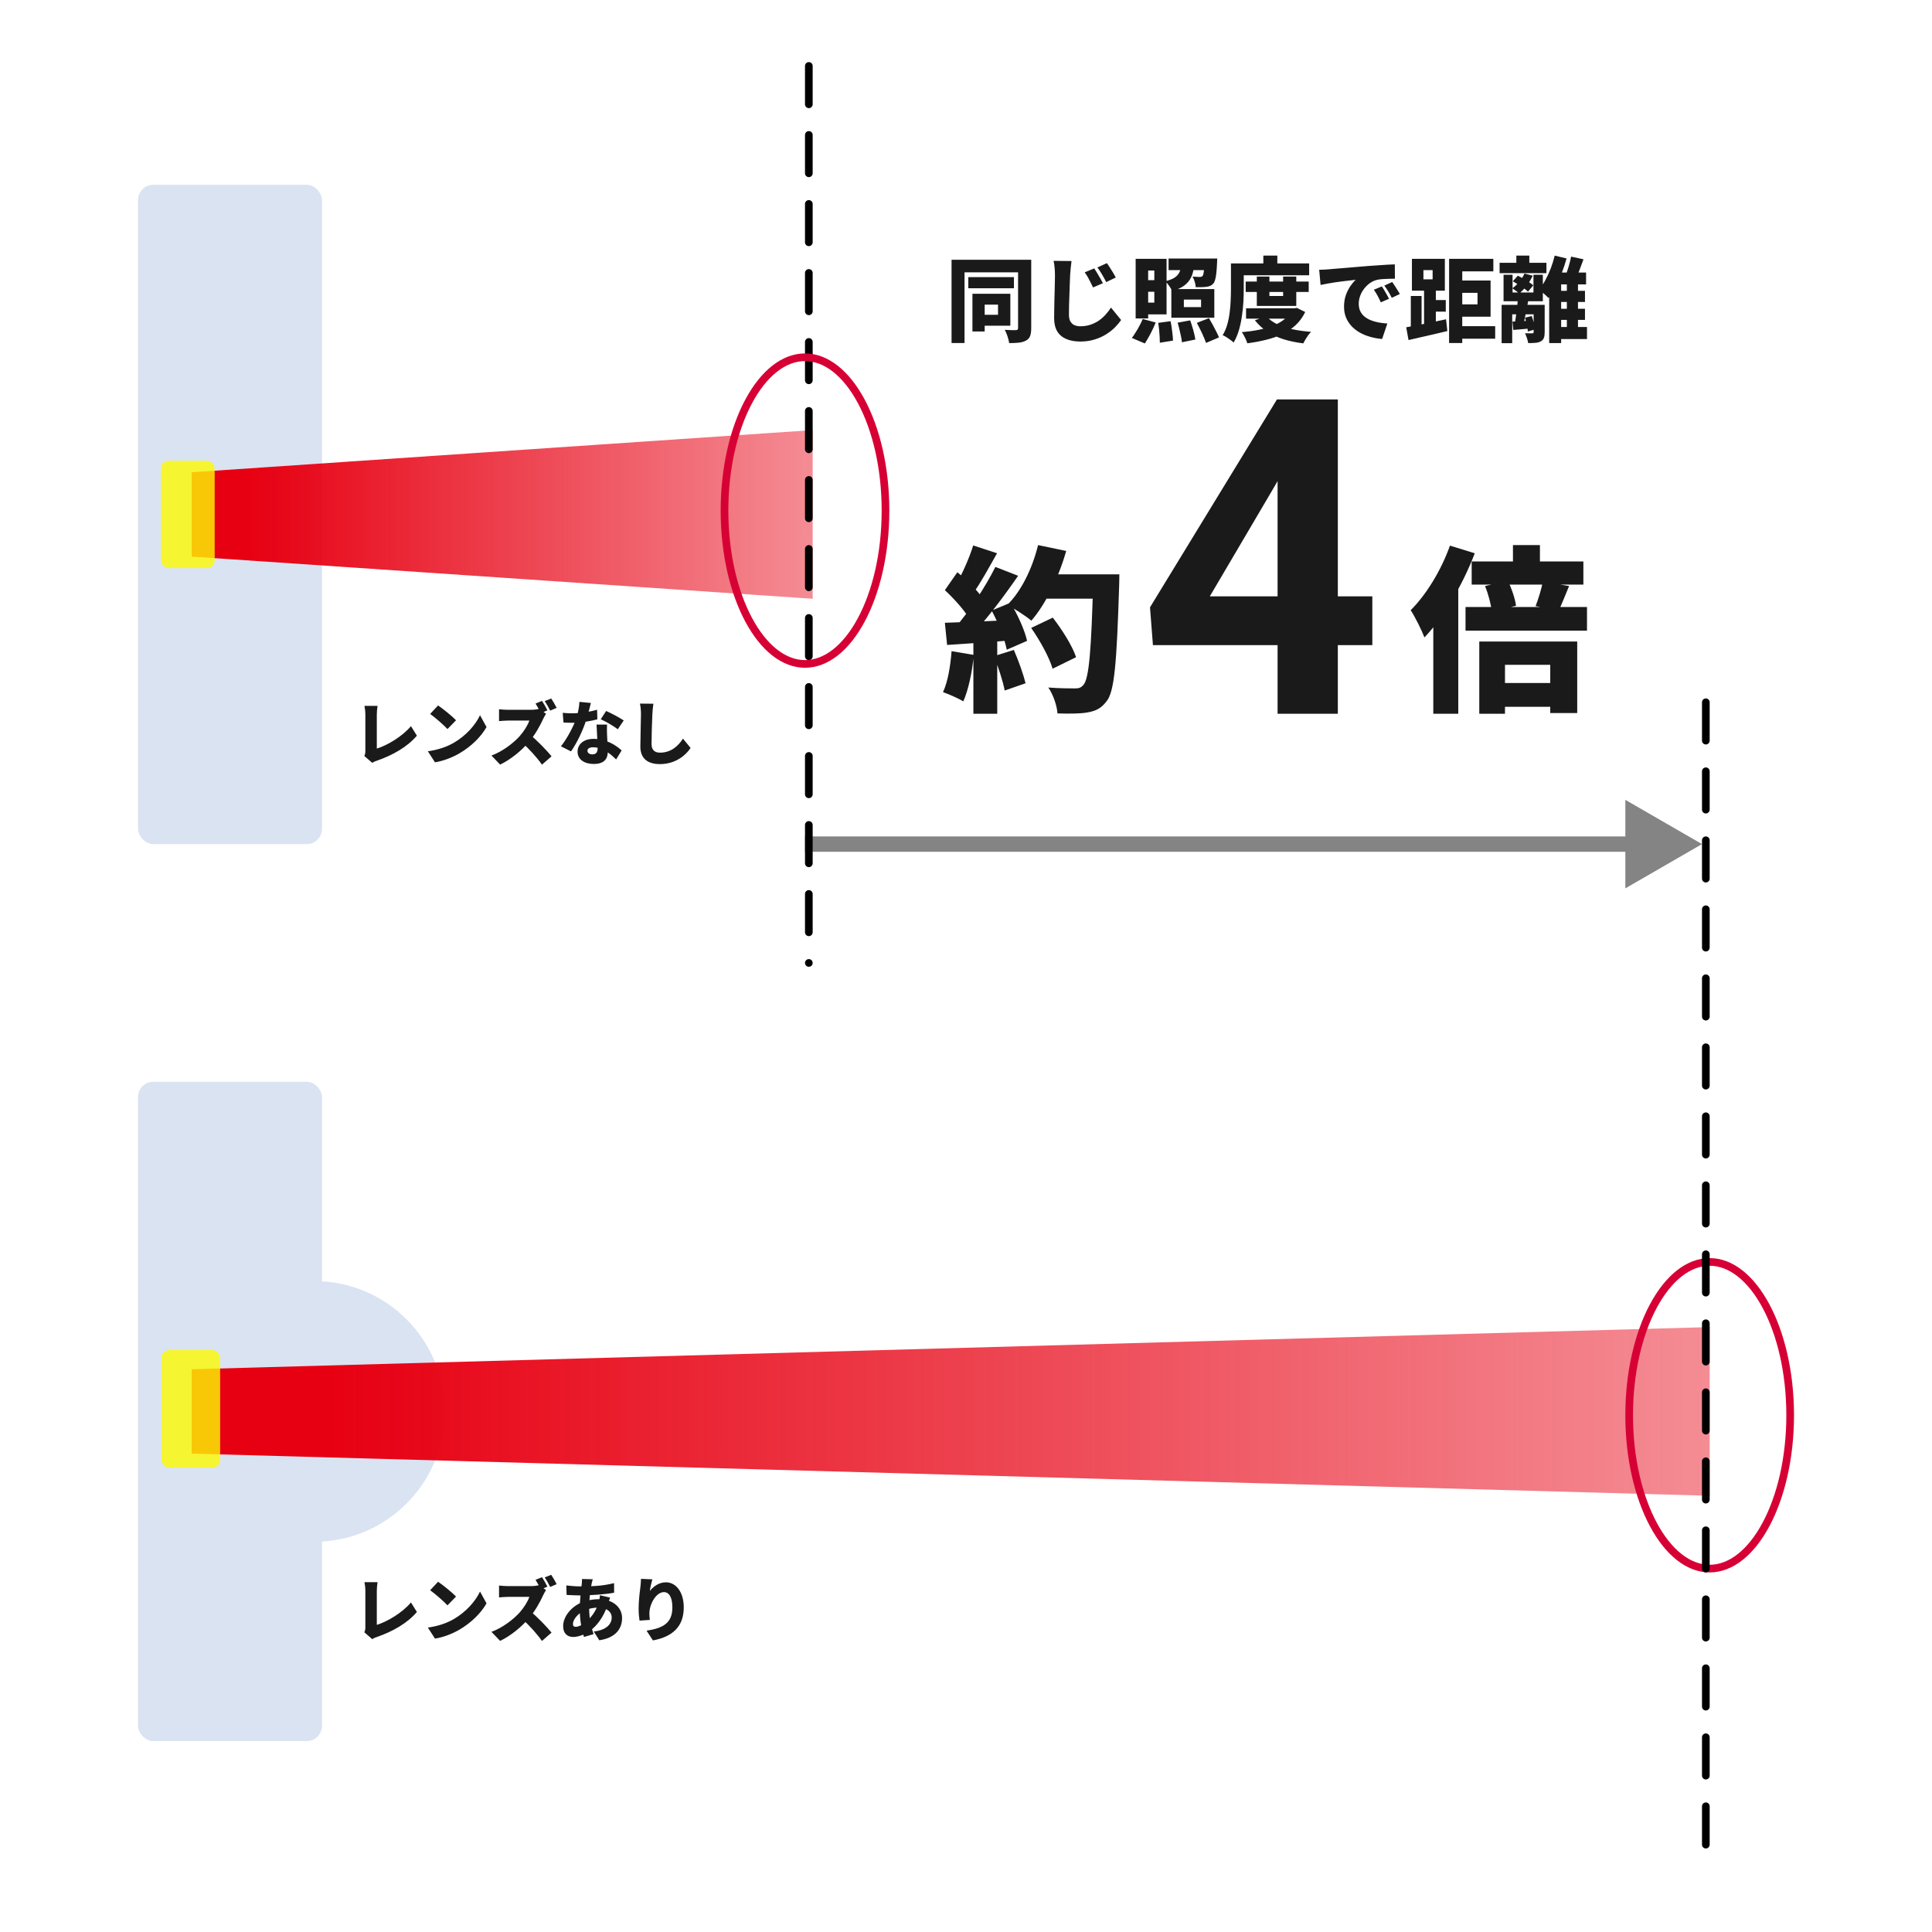
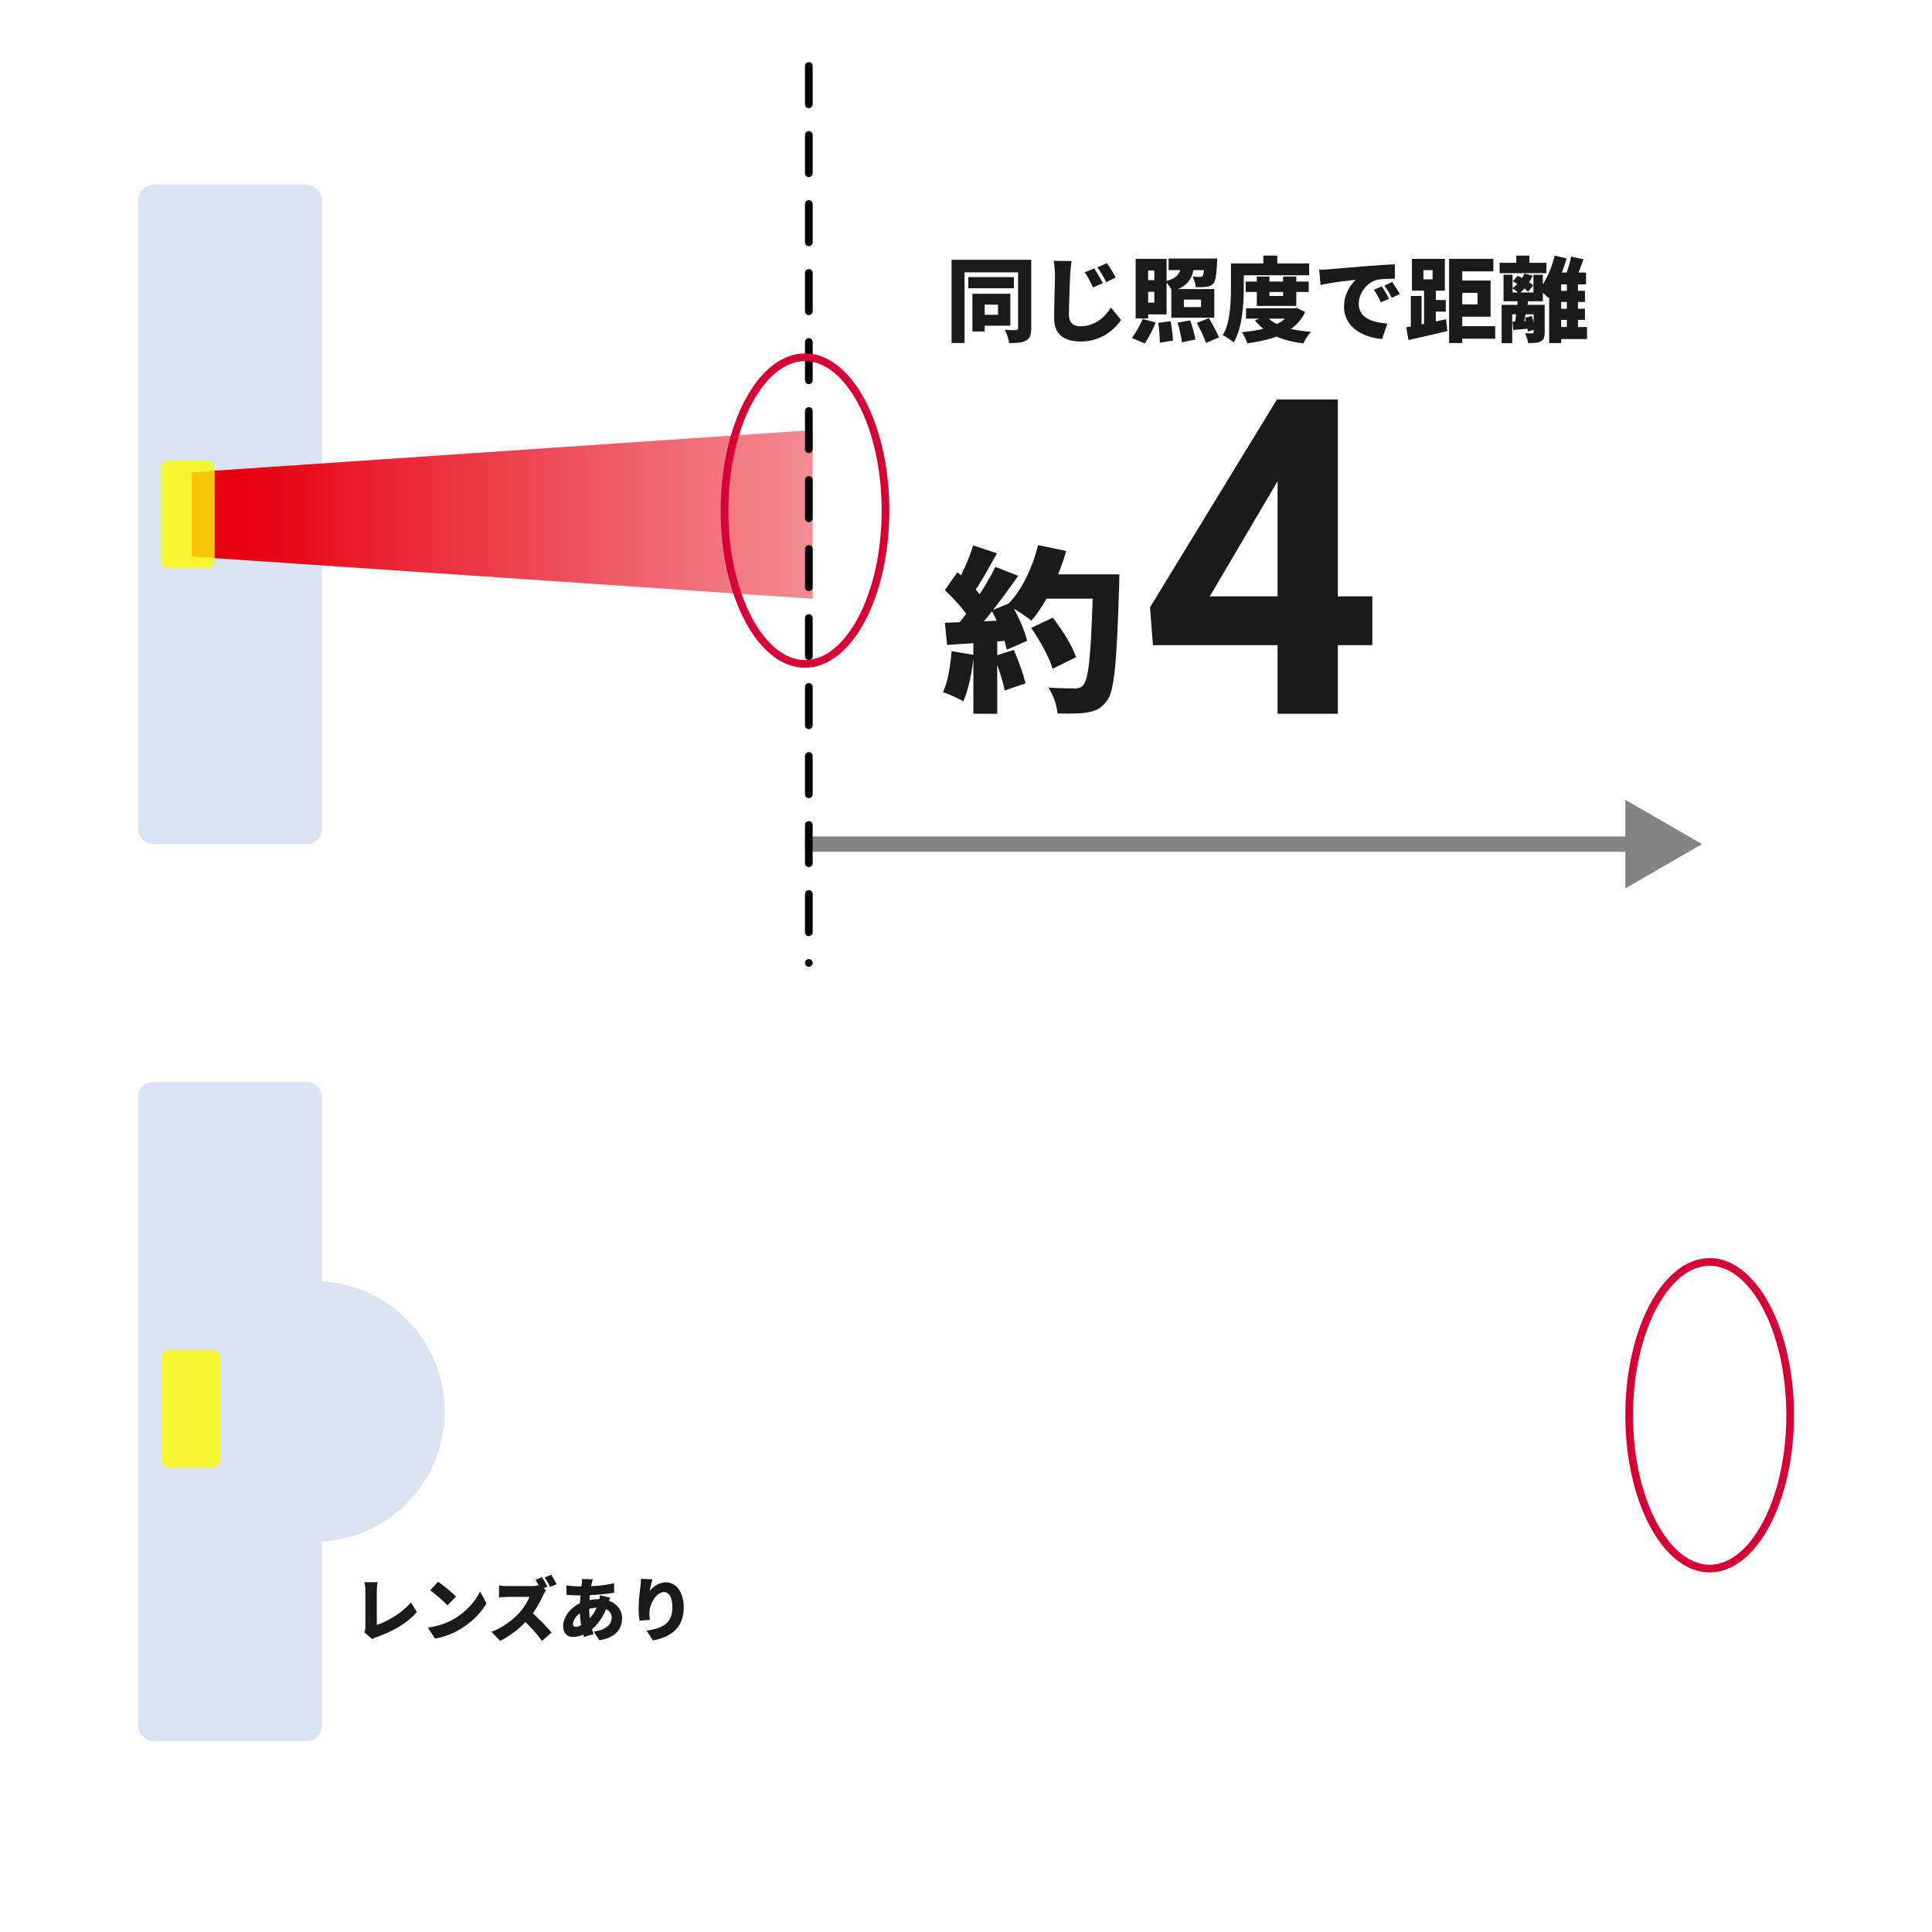
<svg xmlns="http://www.w3.org/2000/svg" width="280" height="280" viewBox="0 0 280 280" fill="none">
  <rect width="280" height="280" fill="white" />
  <rect x="20" y="156.778" width="26.667" height="95.556" rx="2.222" fill="#DAE3F2" />
  <circle cx="45.556" cy="204.556" r="18.889" fill="#DAE3F2" />
  <rect x="20" y="26.778" width="26.667" height="95.556" rx="2.222" fill="#DAE3F2" />
  <path d="M246.667 122.333L235.556 115.918L235.556 128.748L246.667 122.333ZM116.667 123.444L236.667 123.444L236.667 121.222L116.667 121.222L116.667 123.444Z" fill="#848484" />
  <path d="M140.333 40.164H146.947V41.778H140.333V40.164ZM140.933 42.578H142.707V48.044H140.933V42.578ZM141.907 42.578H146.427V47.205H141.907V45.618H144.64V44.151H141.907V42.578ZM137.907 37.645H148.587V39.471H139.787V49.711H137.907V37.645ZM147.547 37.645H149.453V47.565C149.453 48.036 149.4 48.413 149.293 48.698C149.187 48.982 148.991 49.2 148.707 49.351C148.422 49.511 148.08 49.613 147.68 49.658C147.28 49.702 146.805 49.724 146.253 49.724C146.236 49.547 146.191 49.338 146.12 49.098C146.058 48.867 145.982 48.636 145.893 48.404C145.805 48.173 145.711 47.973 145.613 47.804C145.925 47.822 146.245 47.836 146.573 47.844C146.902 47.844 147.125 47.844 147.24 47.844C147.356 47.836 147.436 47.809 147.48 47.764C147.525 47.72 147.547 47.645 147.547 47.538V37.645ZM158.587 38.898C158.72 39.093 158.862 39.32 159.013 39.578C159.173 39.836 159.325 40.093 159.467 40.351C159.618 40.609 159.742 40.84 159.84 41.044L158.413 41.658C158.271 41.347 158.138 41.076 158.013 40.844C157.898 40.605 157.778 40.378 157.653 40.164C157.529 39.942 157.378 39.711 157.2 39.471L158.587 38.898ZM160.413 38.138C160.556 38.325 160.707 38.547 160.867 38.804C161.027 39.053 161.182 39.302 161.333 39.551C161.485 39.8 161.609 40.022 161.707 40.218L160.32 40.885C160.169 40.573 160.027 40.307 159.893 40.084C159.769 39.853 159.64 39.636 159.507 39.431C159.373 39.218 159.218 38.996 159.04 38.764L160.413 38.138ZM155.293 37.831C155.249 38.151 155.209 38.498 155.173 38.871C155.138 39.236 155.111 39.565 155.093 39.858C155.076 40.205 155.058 40.631 155.04 41.138C155.022 41.636 155.005 42.16 154.987 42.711C154.969 43.253 154.951 43.782 154.933 44.298C154.925 44.804 154.92 45.24 154.92 45.605C154.92 46.031 154.996 46.369 155.147 46.618C155.298 46.858 155.498 47.031 155.747 47.138C155.996 47.236 156.271 47.285 156.573 47.285C157.089 47.285 157.565 47.213 158 47.071C158.436 46.929 158.836 46.738 159.2 46.498C159.565 46.249 159.898 45.96 160.2 45.631C160.502 45.302 160.773 44.951 161.013 44.578L162.48 46.378C162.267 46.698 161.982 47.04 161.627 47.404C161.28 47.76 160.858 48.098 160.36 48.418C159.871 48.738 159.307 48.996 158.667 49.191C158.036 49.396 157.333 49.498 156.56 49.498C155.787 49.498 155.116 49.378 154.547 49.138C153.978 48.898 153.538 48.529 153.227 48.031C152.925 47.525 152.773 46.885 152.773 46.111C152.773 45.773 152.778 45.378 152.787 44.925C152.796 44.462 152.805 43.982 152.813 43.484C152.831 42.978 152.845 42.484 152.853 42.005C152.862 41.525 152.871 41.098 152.88 40.724C152.889 40.342 152.893 40.053 152.893 39.858C152.893 39.493 152.876 39.138 152.84 38.791C152.813 38.436 152.765 38.107 152.693 37.804L155.293 37.831ZM164.587 37.511H166.4V46.151H164.587V37.511ZM165.64 37.511H169.067V45.565H165.64V43.858H167.293V39.205H165.64V37.511ZM165.587 40.605H168.24V42.285H165.587V40.605ZM169.36 37.471H175.187V39.151H169.36V37.471ZM174.573 37.471H176.413C176.413 37.471 176.409 37.547 176.4 37.698C176.4 37.849 176.396 37.978 176.387 38.084C176.36 38.671 176.325 39.169 176.28 39.578C176.236 39.978 176.178 40.298 176.107 40.538C176.045 40.778 175.96 40.96 175.853 41.084C175.711 41.245 175.556 41.36 175.387 41.431C175.218 41.502 175.036 41.547 174.84 41.565C174.671 41.591 174.449 41.609 174.173 41.618C173.898 41.627 173.605 41.627 173.293 41.618C173.285 41.378 173.236 41.116 173.147 40.831C173.058 40.538 172.951 40.289 172.827 40.084C173.058 40.102 173.267 40.116 173.453 40.124C173.64 40.133 173.787 40.138 173.893 40.138C173.982 40.138 174.053 40.129 174.107 40.111C174.169 40.093 174.227 40.058 174.28 40.005C174.333 39.942 174.378 39.831 174.413 39.671C174.449 39.502 174.48 39.258 174.507 38.938C174.533 38.618 174.556 38.205 174.573 37.698V37.471ZM171.24 37.978H173.12C173.085 38.484 173.013 38.956 172.907 39.391C172.809 39.818 172.645 40.209 172.413 40.565C172.191 40.911 171.876 41.222 171.467 41.498C171.058 41.764 170.525 41.996 169.867 42.191C169.787 41.969 169.649 41.72 169.453 41.444C169.258 41.16 169.067 40.933 168.88 40.764C169.396 40.631 169.805 40.48 170.107 40.311C170.409 40.133 170.636 39.929 170.787 39.698C170.947 39.467 171.053 39.209 171.107 38.925C171.169 38.64 171.213 38.325 171.24 37.978ZM171.573 43.418V44.511H174.067V43.418H171.573ZM169.76 41.898H175.987V46.044H169.76V41.898ZM167.853 46.791L169.653 46.551C169.742 47.005 169.818 47.498 169.88 48.031C169.951 48.556 169.991 49 170 49.364L168.093 49.671C168.093 49.422 168.085 49.133 168.067 48.804C168.049 48.476 168.022 48.133 167.987 47.778C167.951 47.422 167.907 47.093 167.853 46.791ZM170.667 46.764L172.493 46.431C172.6 46.724 172.702 47.04 172.8 47.378C172.907 47.707 172.996 48.031 173.067 48.351C173.147 48.671 173.205 48.956 173.24 49.205L171.293 49.605C171.276 49.364 171.231 49.08 171.16 48.751C171.098 48.431 171.022 48.098 170.933 47.751C170.853 47.396 170.765 47.067 170.667 46.764ZM173.453 46.791L175.213 46.111C175.382 46.396 175.56 46.707 175.747 47.044C175.933 47.382 176.107 47.716 176.267 48.044C176.436 48.364 176.569 48.649 176.667 48.898L174.787 49.698C174.707 49.449 174.591 49.156 174.44 48.818C174.298 48.48 174.138 48.133 173.96 47.778C173.782 47.422 173.613 47.093 173.453 46.791ZM165.613 46.231L167.493 46.738C167.289 47.253 167.04 47.791 166.747 48.351C166.453 48.902 166.178 49.378 165.92 49.778L164.04 48.978C164.209 48.756 164.387 48.493 164.573 48.191C164.769 47.889 164.956 47.569 165.133 47.231C165.32 46.885 165.48 46.551 165.613 46.231ZM180.533 40.804H189.667V42.311H180.533V40.804ZM180.587 44.684H187.733V46.178H180.587V44.684ZM182.147 40.084H183.973V42.898H185.96V40.084H187.867V44.338H182.147V40.084ZM187.24 44.684H187.613L187.947 44.618L189.16 45.218C188.805 45.956 188.347 46.587 187.787 47.111C187.227 47.627 186.582 48.062 185.853 48.418C185.133 48.764 184.347 49.04 183.493 49.245C182.64 49.458 181.733 49.627 180.773 49.751C180.702 49.511 180.587 49.231 180.427 48.911C180.276 48.591 180.125 48.333 179.973 48.138C180.827 48.067 181.636 47.956 182.4 47.804C183.173 47.653 183.876 47.453 184.507 47.205C185.147 46.947 185.698 46.631 186.16 46.258C186.631 45.876 186.991 45.431 187.24 44.925V44.684ZM183.533 45.831C183.916 46.276 184.422 46.653 185.053 46.965C185.693 47.276 186.431 47.525 187.267 47.711C188.102 47.889 189.018 48.018 190.013 48.098C189.88 48.231 189.738 48.396 189.587 48.591C189.445 48.796 189.311 49 189.187 49.205C189.062 49.409 188.96 49.596 188.88 49.764C187.813 49.631 186.845 49.427 185.973 49.151C185.111 48.876 184.338 48.511 183.653 48.058C182.969 47.605 182.373 47.058 181.867 46.418L183.533 45.831ZM183.093 37.044H185.12V39.151H183.093V37.044ZM179.347 38.178H189.733V39.898H179.347V38.178ZM178.4 38.178H180.253V41.885C180.253 42.444 180.236 43.062 180.2 43.738C180.165 44.413 180.093 45.107 179.987 45.818C179.889 46.52 179.742 47.205 179.547 47.871C179.351 48.529 179.098 49.12 178.787 49.645C178.68 49.538 178.529 49.413 178.333 49.271C178.138 49.129 177.938 48.991 177.733 48.858C177.529 48.733 177.351 48.64 177.2 48.578C177.485 48.107 177.707 47.587 177.867 47.018C178.027 46.449 178.142 45.867 178.213 45.271C178.293 44.667 178.342 44.076 178.36 43.498C178.387 42.911 178.4 42.373 178.4 41.885V38.178ZM191.187 39.098C191.453 39.089 191.716 39.08 191.973 39.071C192.24 39.053 192.436 39.04 192.56 39.031C192.871 39.005 193.227 38.973 193.627 38.938C194.036 38.902 194.48 38.867 194.96 38.831C195.449 38.787 195.969 38.742 196.52 38.698C197.071 38.653 197.653 38.605 198.267 38.551C198.711 38.516 199.169 38.484 199.64 38.458C200.12 38.422 200.578 38.391 201.013 38.364C201.449 38.338 201.827 38.32 202.147 38.311L202.16 40.391C201.929 40.391 201.658 40.396 201.347 40.404C201.045 40.413 200.738 40.427 200.427 40.444C200.125 40.462 199.849 40.498 199.6 40.551C199.245 40.631 198.902 40.782 198.573 41.005C198.253 41.227 197.969 41.498 197.72 41.818C197.471 42.129 197.276 42.476 197.133 42.858C196.991 43.231 196.92 43.618 196.92 44.018C196.92 44.409 196.987 44.756 197.12 45.058C197.262 45.36 197.458 45.622 197.707 45.844C197.965 46.058 198.267 46.24 198.613 46.391C198.96 46.533 199.338 46.645 199.747 46.724C200.165 46.804 200.605 46.858 201.067 46.885L200.307 49.124C199.711 49.08 199.138 48.978 198.587 48.818C198.045 48.667 197.542 48.462 197.08 48.205C196.618 47.938 196.213 47.622 195.867 47.258C195.529 46.885 195.262 46.467 195.067 46.005C194.88 45.533 194.787 45.013 194.787 44.444C194.787 43.831 194.876 43.271 195.053 42.764C195.24 42.258 195.462 41.818 195.72 41.444C195.987 41.062 196.24 40.764 196.48 40.551C196.249 40.578 195.978 40.609 195.667 40.645C195.356 40.68 195.018 40.72 194.653 40.764C194.289 40.809 193.916 40.858 193.533 40.911C193.16 40.965 192.787 41.027 192.413 41.098C192.049 41.16 191.707 41.227 191.387 41.298L191.187 39.098ZM200.267 41.511C200.382 41.671 200.502 41.862 200.627 42.084C200.76 42.298 200.885 42.511 201 42.724C201.125 42.938 201.227 43.129 201.307 43.298L200.12 43.818C199.942 43.427 199.782 43.102 199.64 42.844C199.498 42.578 199.32 42.293 199.107 41.991L200.267 41.511ZM201.773 40.871C201.889 41.031 202.013 41.218 202.147 41.431C202.289 41.636 202.422 41.844 202.547 42.058C202.68 42.262 202.791 42.444 202.88 42.605L201.707 43.164C201.511 42.782 201.338 42.467 201.187 42.218C201.036 41.969 200.849 41.693 200.627 41.391L201.773 40.871ZM210.867 47.271H216.693V49.084H210.867V47.271ZM210.013 37.511H216.427V39.325H211.92V49.711H210.013V37.511ZM204.467 42.898H206.027V47.764H204.467V42.898ZM206.293 39.151V40.484H207.627V39.151H206.293ZM204.627 37.511H209.4V42.124H204.627V37.511ZM206.387 41.511H208.093V47.391H206.387V41.511ZM203.8 47.431C204.298 47.351 204.862 47.249 205.493 47.124C206.133 47 206.8 46.862 207.493 46.711C208.196 46.56 208.889 46.413 209.573 46.271L209.76 47.978C209.12 48.129 208.467 48.285 207.8 48.444C207.142 48.596 206.498 48.742 205.867 48.885C205.245 49.027 204.667 49.16 204.133 49.285L203.8 47.431ZM207.187 43.484H209.533V45.164H207.187V43.484ZM210.92 40.658H216.027V45.898H210.92V44.111H214.133V42.444H210.92V40.658ZM217.333 38.084H224.12V39.591H217.333V38.084ZM219.76 37.044H221.64V38.791H219.76V37.044ZM219.2 46.605C219.565 46.587 219.978 46.569 220.44 46.551C220.902 46.525 221.391 46.498 221.907 46.471L221.92 47.591C221.458 47.636 221.009 47.676 220.573 47.711C220.147 47.747 219.729 47.782 219.32 47.818L219.2 46.605ZM222.267 44.178H223.867V48.164C223.867 48.502 223.827 48.773 223.747 48.978C223.667 49.191 223.511 49.36 223.28 49.484C223.058 49.6 222.8 49.667 222.507 49.684C222.213 49.711 221.871 49.724 221.48 49.724C221.445 49.511 221.382 49.267 221.293 48.991C221.205 48.724 221.111 48.493 221.013 48.298C221.218 48.307 221.427 48.311 221.64 48.311C221.853 48.311 221.996 48.311 222.067 48.311C222.138 48.311 222.187 48.298 222.213 48.271C222.249 48.245 222.267 48.2 222.267 48.138V44.178ZM221.013 46.044L221.987 45.804C222.102 46.116 222.205 46.453 222.293 46.818C222.382 47.182 222.44 47.489 222.467 47.738L221.427 48.044C221.409 47.787 221.36 47.471 221.28 47.098C221.2 46.716 221.111 46.364 221.013 46.044ZM219.253 40.764L219.973 39.951C220.222 40.076 220.489 40.222 220.773 40.391C221.058 40.551 221.329 40.716 221.587 40.885C221.845 41.053 222.053 41.209 222.213 41.351L221.453 42.271C221.302 42.12 221.102 41.956 220.853 41.778C220.605 41.6 220.338 41.422 220.053 41.245C219.778 41.067 219.511 40.907 219.253 40.764ZM219.973 43.271L221.507 43.471C221.427 43.925 221.338 44.391 221.24 44.871C221.151 45.351 221.058 45.809 220.96 46.245C220.871 46.68 220.782 47.062 220.693 47.391L219.467 47.178C219.547 46.831 219.618 46.431 219.68 45.978C219.751 45.516 219.813 45.049 219.867 44.578C219.92 44.098 219.956 43.662 219.973 43.271ZM217.627 44.178H222.867V45.551H219.16V49.738H217.627V44.178ZM217.907 39.818H219.213V42.391H222.24V39.818H223.6V43.658H217.907V39.818ZM220.933 39.645L222.133 39.951C221.911 40.449 221.622 40.929 221.267 41.391C220.92 41.844 220.556 42.227 220.173 42.538C220.067 42.431 219.911 42.302 219.707 42.151C219.502 41.991 219.329 41.867 219.187 41.778C219.56 41.511 219.898 41.191 220.2 40.818C220.511 40.444 220.756 40.053 220.933 39.645ZM225.253 42.151H229.707V43.764H225.253V42.151ZM225.253 44.751H229.707V46.364H225.253V44.751ZM225.307 47.391H230V49.138H225.307V47.391ZM225.32 37.044L227.04 37.458C226.845 38.16 226.609 38.867 226.333 39.578C226.058 40.28 225.756 40.942 225.427 41.565C225.107 42.187 224.773 42.729 224.427 43.191C224.329 43.084 224.196 42.956 224.027 42.804C223.858 42.653 223.685 42.502 223.507 42.351C223.329 42.2 223.173 42.08 223.04 41.991C223.369 41.6 223.676 41.138 223.96 40.605C224.253 40.071 224.516 39.502 224.747 38.898C224.978 38.285 225.169 37.667 225.32 37.044ZM227.693 37.191L229.493 37.578C229.298 38.111 229.102 38.636 228.907 39.151C228.711 39.667 228.525 40.107 228.347 40.471L226.827 40.084C226.942 39.818 227.053 39.52 227.16 39.191C227.276 38.853 227.378 38.511 227.467 38.164C227.565 37.818 227.64 37.493 227.693 37.191ZM226.253 39.498H229.867V41.218H226.253V49.724H224.52V40.978L225.893 39.498H226.253ZM227.08 40.325H228.693V48.245H227.08V40.325Z" fill="#1A1A1A" />
  <path d="M52.8 236.56C52.94 236.26 52.95 236.07 52.95 235.82C52.95 234.99 52.95 231.77 52.95 230.56C52.95 230.12 52.89 229.63 52.82 229.3H54.72C54.65 229.76 54.61 230.12 54.61 230.56C54.61 231.76 54.61 234.59 54.61 235.49C56.08 235.04 58.26 233.78 59.56 232.24L60.42 233.62C59.01 235.27 56.92 236.44 54.64 237.24C54.49 237.29 54.23 237.37 53.95 237.56L52.8 236.56ZM63.49 229.24C64.18 229.71 65.49 230.75 66.09 231.39L64.85 232.66C64.32 232.08 63.06 230.98 62.34 230.47L63.49 229.24ZM62.01 235.88C63.48 235.68 64.77 235.23 65.75 234.66C67.55 233.62 68.9 232.07 69.57 230.66L70.51 232.37C69.71 233.79 68.29 235.18 66.62 236.16C65.6 236.76 64.3 237.28 63.04 237.48L62.01 235.88ZM78.555 228.58C78.815 228.97 79.185 229.63 79.335 229.95L78.385 230.35C78.175 229.94 77.885 229.38 77.615 228.96L78.555 228.58ZM79.885 228.23C80.145 228.61 80.505 229.25 80.675 229.59L79.735 229.99C79.535 229.58 79.205 228.99 78.945 228.61L79.885 228.23ZM79.135 230.45C79.045 230.58 78.835 230.93 78.725 231.18C78.305 232.11 77.575 233.45 76.695 234.49C75.575 235.8 74.025 237.07 72.485 237.81L71.225 236.5C72.845 235.91 74.425 234.68 75.315 233.69C75.965 232.95 76.505 232.07 76.715 231.43C76.265 231.43 74.085 231.43 73.605 231.43C73.155 231.43 72.605 231.49 72.325 231.51V229.79C72.675 229.84 73.315 229.87 73.605 229.87C74.205 229.87 76.465 229.87 76.945 229.87C77.445 229.87 77.915 229.8 78.145 229.72L79.135 230.45ZM76.825 233.49C77.835 234.29 79.305 235.83 79.935 236.61L78.545 237.82C77.795 236.75 76.745 235.61 75.675 234.62L76.825 233.49ZM85.905 228.88C85.835 229.11 85.795 229.29 85.755 229.46C85.545 230.44 85.385 231.8 85.385 232.97C85.385 234.71 85.675 235.79 86.025 236.83L84.635 237.24C84.325 236.34 84.025 234.82 84.025 233.24C84.025 231.97 84.195 230.58 84.315 229.51C84.335 229.31 84.355 229.04 84.345 228.84L85.905 228.88ZM84.025 229.91C86.005 229.91 87.375 229.84 88.995 229.44L89.005 230.83C87.665 231.08 85.495 231.22 83.975 231.22C83.395 231.22 82.615 231.17 82.115 231.15L82.075 229.77C82.435 229.82 83.315 229.91 84.025 229.91ZM88.425 231.54C88.335 231.75 88.145 232.31 88.075 232.55C87.515 234.33 86.465 235.66 85.575 236.29C84.915 236.77 84.005 237.24 83.055 237.24C82.285 237.24 81.615 236.78 81.615 235.67C81.615 234.24 82.875 232.73 84.525 232.15C85.175 231.92 86.005 231.76 86.815 231.76C88.665 231.76 90.155 232.84 90.155 234.49C90.155 235.9 89.385 237.34 86.855 237.72L86.055 236.45C88.055 236.23 88.655 235.23 88.655 234.42C88.655 233.63 87.985 232.99 86.705 232.99C85.755 232.99 85.045 233.25 84.575 233.47C83.645 233.93 83.035 234.8 83.035 235.34C83.035 235.62 83.135 235.77 83.435 235.77C83.895 235.77 84.575 235.41 85.165 234.84C85.805 234.23 86.405 233.45 86.775 232.2C86.855 231.96 86.935 231.44 86.955 231.19L88.425 231.54ZM94.545 228.89C94.445 229.24 94.235 230.09 94.175 230.57C94.695 229.94 95.475 229.32 96.515 229.32C97.945 229.32 99.095 230.7 99.095 232.96C99.095 235.82 97.375 237.23 94.625 237.74L93.705 236.33C95.955 235.98 97.445 235.33 97.445 232.96C97.445 231.44 96.935 230.74 96.225 230.74C95.085 230.74 94.115 232.49 94.115 233.81C94.115 234.02 94.125 234.33 94.175 234.77L92.685 234.87C92.625 234.48 92.555 233.84 92.555 233.16C92.555 232.23 92.655 231.13 92.815 229.97C92.865 229.55 92.895 229.09 92.895 228.82L94.545 228.89Z" fill="#1A1A1A" />
-   <path d="M52.8 109.56C52.94 109.26 52.95 109.07 52.95 108.82C52.95 107.99 52.95 104.77 52.95 103.56C52.95 103.12 52.89 102.63 52.82 102.3H54.72C54.65 102.76 54.61 103.12 54.61 103.56C54.61 104.76 54.61 107.59 54.61 108.49C56.08 108.04 58.26 106.78 59.56 105.24L60.42 106.62C59.01 108.27 56.92 109.44 54.64 110.24C54.49 110.29 54.23 110.37 53.95 110.56L52.8 109.56ZM63.49 102.24C64.18 102.71 65.49 103.75 66.09 104.39L64.85 105.66C64.32 105.08 63.06 103.98 62.34 103.47L63.49 102.24ZM62.01 108.88C63.48 108.68 64.77 108.23 65.75 107.66C67.55 106.62 68.9 105.07 69.57 103.66L70.51 105.37C69.71 106.79 68.29 108.18 66.62 109.16C65.6 109.76 64.3 110.28 63.04 110.48L62.01 108.88ZM78.555 101.58C78.815 101.97 79.185 102.63 79.335 102.95L78.385 103.35C78.175 102.94 77.885 102.38 77.615 101.96L78.555 101.58ZM79.885 101.23C80.145 101.61 80.505 102.25 80.675 102.59L79.735 102.99C79.535 102.58 79.205 101.99 78.945 101.61L79.885 101.23ZM79.135 103.45C79.045 103.58 78.835 103.93 78.725 104.18C78.305 105.11 77.575 106.45 76.695 107.49C75.575 108.8 74.025 110.07 72.485 110.81L71.225 109.5C72.845 108.91 74.425 107.68 75.315 106.69C75.965 105.95 76.505 105.07 76.715 104.43C76.265 104.43 74.085 104.43 73.605 104.43C73.155 104.43 72.605 104.49 72.325 104.51V102.79C72.675 102.84 73.315 102.87 73.605 102.87C74.205 102.87 76.465 102.87 76.945 102.87C77.445 102.87 77.915 102.8 78.145 102.72L79.135 103.45ZM76.825 106.49C77.835 107.29 79.305 108.83 79.935 109.61L78.545 110.82C77.795 109.75 76.745 108.61 75.675 107.62L76.825 106.49ZM81.555 103.31C82.015 103.36 82.615 103.38 82.945 103.38C84.265 103.38 85.675 103.12 86.535 102.86L86.575 104.25C85.785 104.47 84.265 104.75 82.955 104.75C82.535 104.75 82.125 104.74 81.665 104.71L81.555 103.31ZM85.635 101.88C85.505 102.43 85.245 103.44 84.955 104.36C84.505 105.8 83.615 107.68 82.755 108.9L81.295 108.16C82.205 107.02 83.095 105.29 83.465 104.26C83.725 103.5 83.945 102.53 83.975 101.72L85.635 101.88ZM87.975 105.01C87.945 105.44 87.965 105.92 87.975 106.41C87.995 106.97 88.085 108.44 88.085 108.95C88.085 109.95 87.585 110.72 86.055 110.72C84.735 110.72 83.705 110.1 83.705 108.94C83.705 107.94 84.495 107.08 86.035 107.08C87.825 107.08 89.255 107.98 90.095 108.76L89.295 110.06C88.605 109.41 87.465 108.3 85.935 108.3C85.445 108.3 85.135 108.5 85.135 108.79C85.135 109.11 85.415 109.33 85.835 109.33C86.435 109.33 86.615 108.98 86.615 108.42C86.615 107.91 86.505 106.03 86.455 105.01H87.975ZM89.535 105.69C88.935 105.22 87.765 104.55 87.065 104.24L87.845 103.04C88.565 103.35 89.855 104.04 90.395 104.41L89.535 105.69ZM94.695 101.99C94.625 102.46 94.565 103.07 94.545 103.51C94.495 104.56 94.425 106.72 94.425 107.82C94.425 108.78 94.975 109.08 95.655 109.08C97.205 109.08 98.255 108.17 98.985 107.05L100.085 108.4C99.465 109.36 97.975 110.74 95.645 110.74C93.895 110.74 92.805 109.95 92.805 108.2C92.805 106.94 92.895 104.26 92.895 103.51C92.895 102.97 92.845 102.42 92.745 101.97L94.695 101.99Z" fill="#1A1A1A" />
  <path d="M149.445 91.004L152.578 89.513C153.929 91.261 155.415 93.6 155.955 95.245L152.551 96.916C152.092 95.322 150.741 92.854 149.445 91.004ZM150.768 83.241H160.142V86.763H150.768V83.241ZM158.44 83.241H162.222C162.222 83.241 162.222 84.449 162.195 84.912C161.844 96.067 161.52 100.206 160.385 101.619C159.548 102.725 158.737 103.059 157.522 103.265C156.495 103.444 154.847 103.444 153.254 103.393C153.2 102.339 152.659 100.694 151.93 99.64C153.578 99.769 155.091 99.769 155.82 99.769C156.36 99.769 156.657 99.666 156.982 99.306C157.846 98.458 158.17 94.062 158.44 83.961V83.241ZM150.444 79L154.523 79.848C153.416 83.73 151.525 87.585 149.472 89.95C148.715 89.307 146.959 88.176 145.987 87.662C148.013 85.683 149.634 82.341 150.444 79ZM141.043 79.051L144.501 80.182C143.339 82.239 142.097 84.526 141.043 85.966L138.423 84.963C139.368 83.37 140.476 80.902 141.043 79.051ZM144.258 82.162L147.554 83.447C145.5 86.428 142.853 89.95 140.746 92.109L138.396 90.978C140.476 88.639 142.88 84.938 144.258 82.162ZM136.937 85.529L138.747 82.933C140.152 84.089 141.826 85.709 142.502 86.865L140.53 89.796C139.908 88.562 138.288 86.788 136.937 85.529ZM143.717 88.485L146.446 87.354C147.499 89.102 148.526 91.364 148.85 92.88L145.906 94.165C145.636 92.674 144.69 90.284 143.717 88.485ZM136.937 90.258C139.503 90.181 143.285 90.027 146.959 89.847L146.932 92.777C143.555 93.06 139.99 93.291 137.261 93.471L136.937 90.258ZM144.069 95.091L146.932 94.191C147.608 95.733 148.31 97.713 148.634 99.023L145.608 100.077C145.365 98.741 144.663 96.659 144.069 95.091ZM137.909 94.371L141.124 94.911C140.908 97.378 140.341 100 139.611 101.645C138.936 101.234 137.477 100.591 136.667 100.309C137.369 98.818 137.747 96.504 137.909 94.371ZM141.07 91.981H144.528V103.444H141.07V91.981Z" fill="#1A1A1A" />
  <path d="M198.889 86.424V93.495H167.091L166.667 88.019L185.066 57.889H192.008L184.491 70.874L175.336 86.424H198.889ZM193.887 57.889V103.444H185.157V57.889H193.887Z" fill="#1A1A1A" />
-   <path d="M219.269 79H223.178V83.074H219.269V79ZM213.287 81.372H229.475V84.724H213.287V81.372ZM216.278 98.984H226.327V102.439H216.278V98.984ZM212.395 87.973H230V91.403H212.395V87.973ZM215.228 84.931L218.534 84.183C219.085 85.292 219.584 86.787 219.715 87.793L216.199 88.644C216.12 87.69 215.701 86.117 215.228 84.931ZM223.598 84.312L227.403 84.931C226.825 86.349 226.327 87.587 225.907 88.463L222.549 87.844C222.942 86.839 223.388 85.395 223.598 84.312ZM214.389 92.976H228.583V103.341H224.674V96.353H218.114V103.444H214.389V92.976ZM210.138 79.077L213.733 80.186C212.054 84.595 209.299 89.391 206.439 92.383C206.098 91.454 205.074 89.366 204.445 88.437C206.701 86.194 208.879 82.636 210.138 79.077ZM207.724 86.478L211.345 82.919V82.945V103.444H207.724V86.478Z" fill="#1A1A1A" />
  <path fill-rule="evenodd" clip-rule="evenodd" d="M117.778 62.333L27.778 68.444V74.555H117.778V62.333ZM27.778 80.667V74.555H117.778V86.778L27.778 80.667Z" fill="url(#paint0_linear_80_1173)" />
-   <path fill-rule="evenodd" clip-rule="evenodd" d="M247.778 192.333L27.778 198.444V204.556H247.778V192.333ZM27.778 210.667V204.556H247.778V216.778L27.778 210.667Z" fill="url(#paint1_linear_80_1173)" />
  <rect x="23.333" y="66.778" width="7.778" height="15.556" rx="1.111" fill="#FCFA03" fill-opacity="0.8" />
  <line x1="117.222" y1="9.556" x2="117.222" y2="139.556" stroke="black" stroke-width="1.111" stroke-linecap="round" stroke-dasharray="5.56 4.44" />
  <path d="M128.333 74C128.333 80.217 126.98 85.817 124.819 89.844C122.647 93.893 119.738 96.222 116.667 96.222C113.595 96.222 110.687 93.893 108.514 89.844C106.353 85.817 105 80.217 105 74C105 67.783 106.353 62.183 108.514 58.156C110.687 54.107 113.595 51.778 116.667 51.778C119.738 51.778 122.647 54.107 124.819 58.156C126.98 62.183 128.333 67.783 128.333 74Z" stroke="#D70035" stroke-width="1.111" />
  <path d="M259.445 205.111C259.445 211.328 258.091 216.928 255.931 220.955C253.758 225.004 250.85 227.333 247.778 227.333C244.706 227.333 241.798 225.004 239.625 220.955C237.465 216.928 236.111 211.328 236.111 205.111C236.111 198.894 237.465 193.294 239.625 189.267C241.798 185.218 244.706 182.889 247.778 182.889C250.85 182.889 253.758 185.218 255.931 189.267C258.091 193.294 259.445 198.894 259.445 205.111Z" stroke="#D70035" stroke-width="1.111" />
-   <line x1="247.222" y1="101.778" x2="247.222" y2="269.556" stroke="black" stroke-width="1.111" stroke-linecap="round" stroke-dasharray="5.56 4.44" />
  <rect x="23.401" y="195.667" width="8.503" height="17.042" rx="1.111" fill="#FCFA03" fill-opacity="0.8" />
  <defs>
    <linearGradient id="paint0_linear_80_1173" x1="35.912" y1="74.555" x2="117.778" y2="74.555" gradientUnits="userSpaceOnUse">
      <stop stop-color="#E70012" />
      <stop offset="1" stop-color="#E70012" stop-opacity="0.45" />
    </linearGradient>
    <linearGradient id="paint1_linear_80_1173" x1="47.66" y1="204.556" x2="247.778" y2="204.556" gradientUnits="userSpaceOnUse">
      <stop stop-color="#E70012" />
      <stop offset="1" stop-color="#E70012" stop-opacity="0.45" />
    </linearGradient>
  </defs>
</svg>